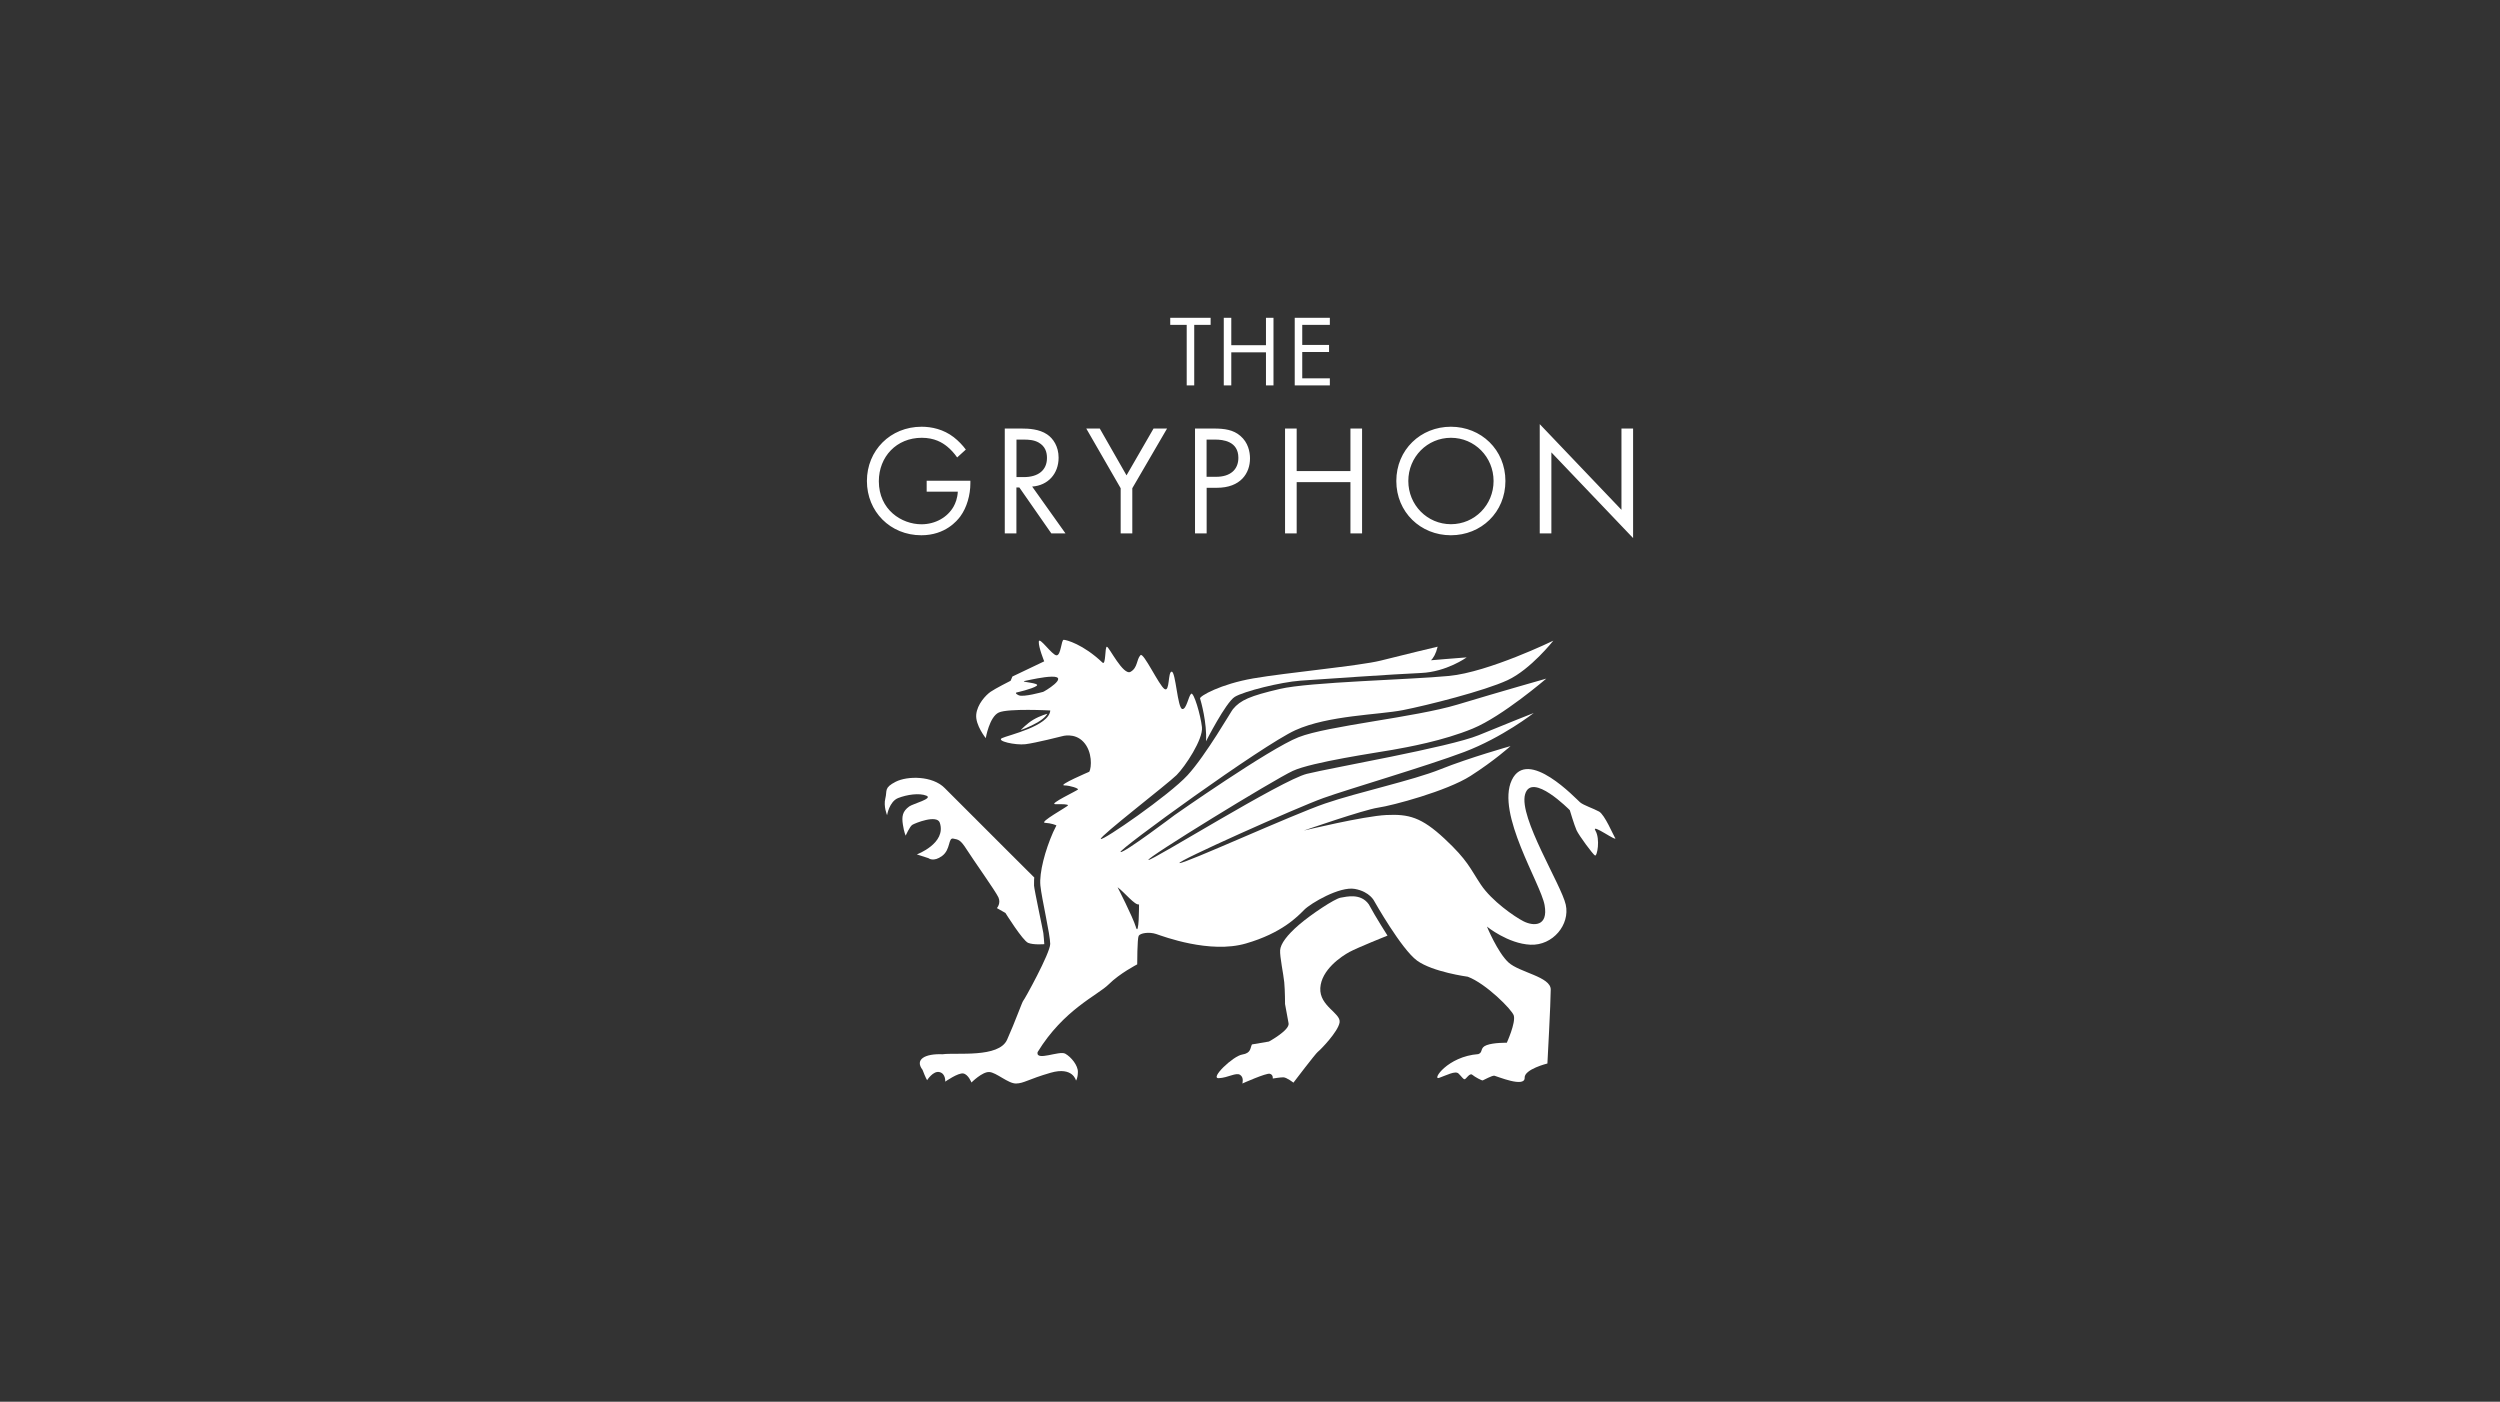
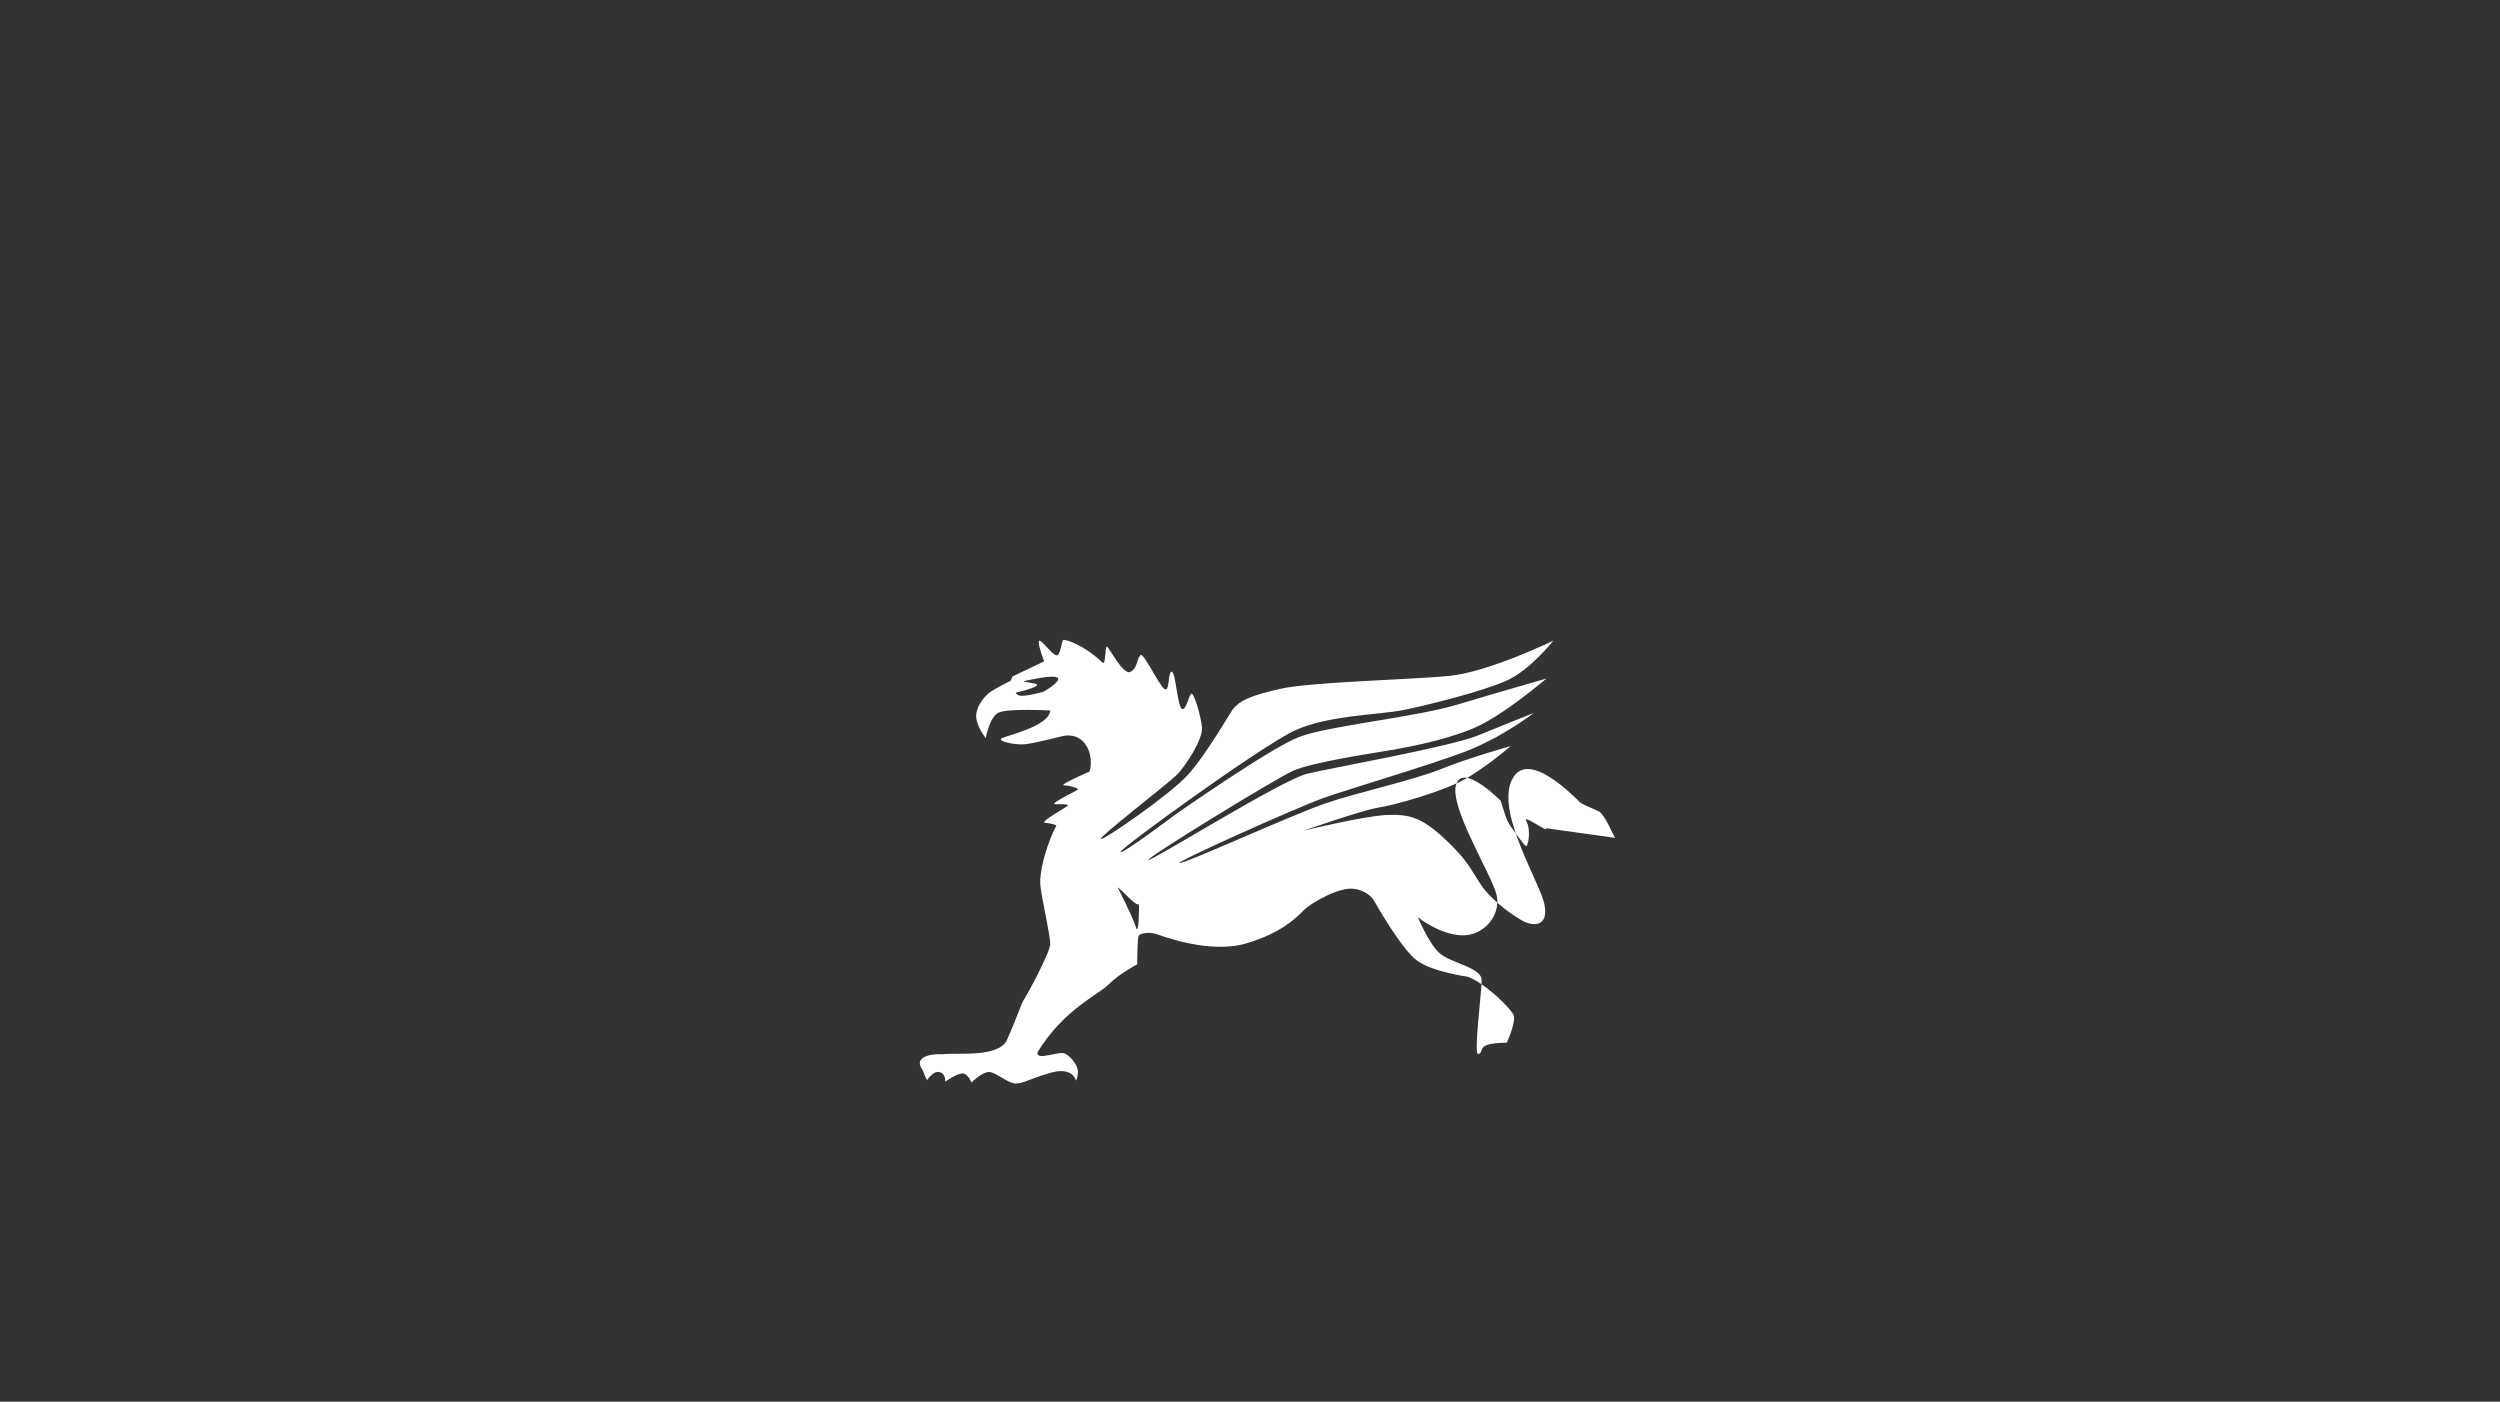
<svg xmlns="http://www.w3.org/2000/svg" viewBox="0 0 346 194">
  <rect x="0" y="0" width="346" height="194" fill="#333333" stroke="none" />
-   <path d="M128.25 66.53h6.05v.35c0 1.61-.48 3.35-1.39 4.59-.44.59-2.07 2.61-5.4 2.61-4.31 0-7.53-3.29-7.53-7.51s3.24-7.51 7.57-7.51c1.39 0 3.02.35 4.44 1.44.65.5 1.26 1.15 1.68 1.72l-1.2 1.09c-.41-.59-.89-1.11-1.37-1.5-.7-.57-1.78-1.22-3.53-1.22-3.5 0-5.94 2.63-5.94 6.01 0 3.96 3.16 5.96 5.9 5.96 1.94 0 3.61-.98 4.44-2.44.26-.46.54-1.15.59-2.07h-4.31v-1.52m13.14-7.22c.98 0 2.44.07 3.53.81.85.57 1.59 1.68 1.59 3.22 0 2.22-1.46 3.85-3.66 4l4.61 6.48h-1.96l-4.42-6.35h-.41v6.35h-1.61V59.31m1.62 6.72h1.02c2 0 3.2-.96 3.2-2.65 0-.81-.24-1.61-1.15-2.13-.65-.37-1.39-.41-2.09-.41h-.98v5.2Zm14.42 1.54-4.76-8.26h1.87l3.7 6.48 3.74-6.48h1.87l-4.81 8.26v6.25h-1.61v-6.25m12.91-8.26c1.46 0 2.68.17 3.66 1.02 1.07.91 1.33 2.2 1.33 3.11 0 2.04-1.28 4.07-4.59 4.07H167v6.31h-1.61V59.31m1.6 6.68h1.33c1.91 0 3.07-.96 3.07-2.63 0-2.31-2.15-2.52-3.2-2.52h-1.2V66Zm12.47-.79h7.44v-5.89h1.61v14.51h-1.61v-7.09h-7.44v7.09h-1.61V59.31h1.61m13.79 7.26c0-4.33 3.37-7.51 7.55-7.51s7.55 3.18 7.55 7.51-3.35 7.51-7.55 7.51-7.55-3.2-7.55-7.51m1.66 0c0 3.33 2.63 5.98 5.9 5.98s5.9-2.65 5.9-5.98-2.63-5.98-5.9-5.98-5.9 2.65-5.9 5.98m18.19 7.25V58.7l11.31 11.86V59.31h1.61v15.16l-11.31-11.86v11.21m-49.43-28.86v8.38h-1.04v-8.38h-2.28v-.98h5.59v.98m2.86 2.82h4.8v-3.8h1.04v9.36h-1.04v-4.58h-4.8v4.58h-1.04v-9.36h1.04m13.64.98h-3.82v2.78h3.71v.98h-3.71v3.64h3.82v.98h-4.86v-9.36h4.86m8 85.54s-1.68-2.62-2.61-4.36c-1.12-1.58-3.07-1.06-3.9-.92-.83.14-4.1 2.32-5.76 3.75-1.66 1.43-2.55 2.64-2.61 3.52-.06.89.46 3.3.57 4.44.11 1.15.11 3.01.11 3.01s.31 1.72.49 2.67c.17.95-2.72 2.52-2.72 2.52l-2.35.4c-.26.48-.09 1.2-1.35 1.4-1.26.2-4.53 3.32-3.24 3.27 1.29-.06 2.38-.83 2.95-.46.57.37.31 1.2.31 1.2s3.32-1.49 3.81-1.35c.49.14.4.66.4.66s1-.17 1.46-.17 1.4.74 1.4.74 3.07-4.04 3.38-4.27c.32-.23 2.81-2.78 3.01-4.07.2-1.29-2.81-2.24-2.67-4.76.14-2.52 2.91-4.38 4.04-4.99s5.25-2.26 5.25-2.26m-25.93-32.82c.11.34.98 3.39.82 5.93 0 0 2.74-5.4 3.99-6.16 1.25-.76 6.33-2.04 9.1-2.24 2.89-.2 13.16-.91 16.68-1.06 3.52-.15 6.31-2.16 6.31-2.16s-5.52.42-6.9.59c-1.15.14 1.98 1.78 2.88-2.07 0 0-5.1 1.21-7.9 1.93-2.8.71-13.12 1.68-17.62 2.46-4.5.78-7.48 2.46-7.37 2.8m-22.94 24.76s-.05.54-.03 1.11c.03.57 1.24 6.2 1.29 6.59.05.39.09.98.13 1.52 0 0-1.49.13-2.24-.18-.75-.31-3.14-4.14-3.14-4.14l-1.18-.67s.59-.64.21-1.49c-.39-.85-3.47-5.17-4.37-6.59-.9-1.42-1.16-1.39-1.88-1.54-.72-.15-.34 1.51-1.54 2.4-1.2.89-1.89.31-1.89.31l-1.61-.52s4.12-1.53 3.18-4.38c-.39-1.18-3.45.06-3.81.29-.36.23-.91 1.49-.91 1.49s-.22-.4-.39-1.52c-.17-1.11-.08-1.83.88-2.52.51-.37 3.35-1.09 2.37-1.49-.99-.4-2.68-.15-3.91.33-1.23.49-1.53 2.37-1.53 2.37s-.52-1.23-.24-2.32c.28-1.09-.22-1.46 1.42-2.3 1.65-.84 5.1-.84 6.78.85 5.4 5.41 13.21 13.2 12.43 12.41m1.78-22.66s-.25.54-1.35 1.18c-1.1.64-2.32 1.06-2.32 1.06s.83-.9 1.75-1.44c.92-.54 1.91-.81 1.91-.81" style="fill:#fff" />
-   <path d="M223.52 115.96c-.23-.36-1.43-3.21-2.21-3.64-.78-.43-2.13-.86-2.63-1.28-.5-.42-7.27-7.69-9.45-3.07-2.19 4.63 4 14.28 4.54 17.29.54 3-1.54 2.95-2.93 2.24-1.2-.61-4.37-2.79-5.89-5.07s-1.79-3.33-5.01-6.34c-3.22-3-4.97-3.44-8.09-3.29-3.12.15-11.4 2.15-11.4 2.15s8.29-2.88 10.28-3.17c1.99-.29 9.5-2.29 12.79-4.39 3.29-2.1 5.54-4.13 5.54-4.13s-5.75 1.62-9.68 3.2c-3.94 1.58-11.4 3.17-16 4.75s-19.5 8.38-20.13 8.24c-.63-.14 16.31-7.72 19.93-9.01 3.61-1.29 14.21-4.38 19.48-6.37 5.27-2 9.61-5.39 9.61-5.39s-3.6 1.41-7.62 3.07c-4.01 1.65-20.31 4.49-23.78 5.35-3.47.85-21.49 12.1-21.93 11.92-.44-.19 17.33-11.1 19.99-12.33 2.66-1.23 11.66-2.53 13.79-2.91 2.02-.36 7.02-1.25 11.12-2.95 4.1-1.69 10.17-6.91 10.17-6.91s-6.35 1.8-12.28 3.59c-5.93 1.79-17.97 2.93-22.01 4.52-4.04 1.58-17.16 10.78-17.16 10.78s-7.05 5.33-7.48 5.11c-.43-.22 19.63-14.79 24.2-16.86 4.57-2.07 11.55-2.12 14.89-2.78 3.34-.66 11.26-2.65 14.47-4.14 3.21-1.49 6.34-5.47 6.34-5.47s-8.94 4.35-14.43 4.88c-5.49.53-19.29.83-23.42 1.8-4.13.97-5.45 1.54-6.5 2.81-.13.09-3.73 6.37-6.28 9.14-2.55 2.77-11.76 9.12-12 8.81-.23-.31 9.31-7.66 10.49-8.84 1.19-1.19 3.69-4.96 3.51-6.63-.18-1.67-1.14-4.93-1.5-4.62-.36.32-.65 2.2-1.22 2.11-.66-.1-.91-5.14-1.46-5.17-.55-.03-.25 2.88-1 2.4s-2.91-5.12-3.32-4.69c-.58.61-.37 1.74-1.38 2.31s-2.96-3.43-3.27-3.47c-.31-.04-.12 2.66-.62 2.19-2.66-2.53-5.01-3.15-5.36-3.15s-.37 2.15-.99 2.15-2.42-2.68-2.46-1.89c-.04.79.75 2.72.75 2.72l-4.4 2.1-.25.59s-2.14 1.08-2.78 1.53c-.64.45-1.85 1.71-1.98 3.16-.13 1.45 1.32 3.25 1.32 3.25s.5-2.96 1.81-3.55 7.12-.28 7.12-.28c-.16 2.17-5.87 3.43-6.69 3.83-.82.4 1.85 1 3.25.84 1.4-.17 5.05-1.1 5.05-1.1s1.74-.56 2.99.79 1.12 3.53.8 4.12c0 0-4.38 1.87-3.48 1.89.89.02 1.99.42 1.92.56-.07.15-4.14 2.05-3.14 2.04 1-.01 1.83 0 1.74.18-.09.19-4.05 2.35-3.17 2.4.88.05 1.49.31 1.58.36-.18.34-.33.66-.46.94-1.1 2.5-1.93 5.58-1.76 7.38.18 1.8 1.36 6.81 1.36 8.08s-3.6 7.78-3.73 7.86c-.13.09-1.1 2.86-2.24 5.4-1.14 2.55-7.01 1.75-8.94 2.01-2.4-.1-3.88.7-2.76 2.16.42 1.11.63 1.43.63 1.43s.84-1.34 1.72-1.12c.88.22.79 1.32.79 1.32s1.8-1.26 2.5-1.13c.7.13 1.13 1.25 1.13 1.25s1.49-1.5 2.46-1.45c.97.04 2.62 1.61 3.71 1.59 1.09-.02 1.71-.6 4.79-1.49s3.51 1.08 3.51 1.08.24-.26.26-1.18c.02-.92-.93-2.08-1.75-2.54-.82-.46-4.09 1.1-3.83-.21 3.61-5.91 8.34-7.88 9.85-9.39 1.51-1.51 3.94-2.76 3.94-2.76s0-3.55.2-3.94c.2-.39 1.44-.59 2.43-.26.98.33 7.42 2.76 12.41 1.31 4.99-1.44 7.16-3.74 8.07-4.66.92-.92 4.92-3.28 7.02-2.89 2.1.39 2.69 1.71 2.69 1.71s3.74 6.63 5.91 8.21c2.17 1.58 7.02 2.23 7.02 2.23 2.5.93 6.15 4.58 6.37 5.38.28 1.02-.97 3.76-.97 3.76s-1.8-.04-2.79.33-.45.99-1.15 1.24c-4.28.32-6.46 3.65-5.43 3.29 1.03-.36 2.25-1.03 2.69-.6.44.43.63.77.83.79.21.02.7-.93 1.07-.62.37.31 1.32.82 1.45.78.13-.04 1.31-.71 1.62-.65.31.06 4.25 1.72 4.18.28-.05-1.18 3.15-1.97 3.15-1.97s.46-8.47.46-10.24-4.33-2.36-5.84-3.74c-1.51-1.38-2.99-4.97-2.99-4.97s2.91 2.37 6.02 2.51c3.11.14 5.5-2.79 4.89-5.54s-6.53-12.09-5.63-15.27c.9-3.19 6.19 2.19 6.19 2.19s.62 2.08.93 2.77c.34.75 2.24 3.31 2.55 3.5.31.18.75-2.27.07-3.43-.69-1.16 3.23 1.78 2.71.95M144.3 95.77s-2.66.75-3.3.46c-.64-.3-.31-.39-.31-.39s2.15-.48 2.77-.91c.62-.44-2.44-.52-1.62-.69.81-.17 2.56-.57 3.72-.59 2.53-.05-1.1 2.12-1.25 2.13Zm12.91 32.54c-.46-1.48-2.54-5.52-2.54-5.52.96.7 2.41 2.55 2.97 2.38 0 0 .02 4.62-.44 3.14" style="fill:#fff" />
+   <path d="M223.52 115.96c-.23-.36-1.43-3.21-2.21-3.64-.78-.43-2.13-.86-2.63-1.28-.5-.42-7.27-7.69-9.45-3.07-2.19 4.63 4 14.28 4.54 17.29.54 3-1.54 2.95-2.93 2.24-1.2-.61-4.37-2.79-5.89-5.07s-1.79-3.33-5.01-6.34c-3.22-3-4.97-3.44-8.09-3.29-3.12.15-11.4 2.15-11.4 2.15s8.29-2.88 10.28-3.17c1.99-.29 9.5-2.29 12.79-4.39 3.29-2.1 5.54-4.13 5.54-4.13s-5.75 1.62-9.68 3.2c-3.94 1.58-11.4 3.17-16 4.75s-19.5 8.38-20.13 8.24c-.63-.14 16.31-7.72 19.93-9.01 3.61-1.29 14.21-4.38 19.48-6.37 5.27-2 9.61-5.39 9.61-5.39s-3.6 1.41-7.62 3.07c-4.01 1.65-20.31 4.49-23.78 5.35-3.47.85-21.49 12.1-21.93 11.92-.44-.19 17.33-11.1 19.99-12.33 2.66-1.23 11.66-2.53 13.79-2.91 2.02-.36 7.02-1.25 11.12-2.95 4.1-1.69 10.17-6.91 10.17-6.91s-6.35 1.8-12.28 3.59c-5.93 1.79-17.97 2.93-22.01 4.52-4.04 1.58-17.16 10.78-17.16 10.78s-7.05 5.33-7.48 5.11c-.43-.22 19.63-14.79 24.2-16.86 4.57-2.07 11.55-2.12 14.89-2.78 3.34-.66 11.26-2.65 14.47-4.14 3.21-1.49 6.34-5.47 6.34-5.47s-8.94 4.35-14.43 4.88c-5.49.53-19.29.83-23.42 1.8-4.13.97-5.45 1.54-6.5 2.81-.13.09-3.73 6.37-6.28 9.14-2.55 2.77-11.76 9.12-12 8.81-.23-.31 9.31-7.66 10.49-8.84 1.19-1.19 3.69-4.96 3.51-6.63-.18-1.67-1.14-4.93-1.5-4.62-.36.32-.65 2.2-1.22 2.11-.66-.1-.91-5.14-1.46-5.17-.55-.03-.25 2.88-1 2.4s-2.91-5.12-3.32-4.69c-.58.61-.37 1.74-1.38 2.31s-2.96-3.43-3.27-3.47c-.31-.04-.12 2.66-.62 2.19-2.66-2.53-5.01-3.15-5.36-3.15s-.37 2.15-.99 2.15-2.42-2.68-2.46-1.89c-.04.79.75 2.72.75 2.72l-4.4 2.1-.25.59s-2.14 1.08-2.78 1.53c-.64.45-1.85 1.71-1.98 3.16-.13 1.45 1.32 3.25 1.32 3.25s.5-2.96 1.81-3.55 7.12-.28 7.12-.28c-.16 2.17-5.87 3.43-6.69 3.83-.82.4 1.85 1 3.25.84 1.4-.17 5.05-1.1 5.05-1.1s1.74-.56 2.99.79 1.12 3.53.8 4.12c0 0-4.38 1.87-3.48 1.89.89.02 1.99.42 1.92.56-.07.15-4.14 2.05-3.14 2.04 1-.01 1.83 0 1.74.18-.09.19-4.05 2.35-3.17 2.4.88.05 1.49.31 1.58.36-.18.34-.33.66-.46.94-1.1 2.5-1.93 5.58-1.76 7.38.18 1.8 1.36 6.81 1.36 8.08s-3.6 7.78-3.73 7.86c-.13.09-1.1 2.86-2.24 5.4-1.14 2.55-7.01 1.75-8.94 2.01-2.4-.1-3.88.7-2.76 2.16.42 1.11.63 1.43.63 1.43s.84-1.34 1.72-1.12c.88.22.79 1.32.79 1.32s1.8-1.26 2.5-1.13c.7.13 1.13 1.25 1.13 1.25s1.49-1.5 2.46-1.45c.97.04 2.62 1.61 3.71 1.59 1.09-.02 1.71-.6 4.79-1.49s3.51 1.08 3.51 1.08.24-.26.26-1.18c.02-.92-.93-2.08-1.75-2.54-.82-.46-4.09 1.1-3.83-.21 3.61-5.91 8.34-7.88 9.85-9.39 1.51-1.51 3.94-2.76 3.94-2.76s0-3.55.2-3.94c.2-.39 1.44-.59 2.43-.26.98.33 7.42 2.76 12.41 1.31 4.99-1.44 7.16-3.74 8.07-4.66.92-.92 4.92-3.28 7.02-2.89 2.1.39 2.69 1.71 2.69 1.71s3.74 6.63 5.91 8.21c2.17 1.58 7.02 2.23 7.02 2.23 2.5.93 6.15 4.58 6.37 5.38.28 1.02-.97 3.76-.97 3.76s-1.8-.04-2.79.33-.45.99-1.15 1.24s.46-8.47.46-10.24-4.33-2.36-5.84-3.74c-1.51-1.38-2.99-4.97-2.99-4.97s2.91 2.37 6.02 2.51c3.11.14 5.5-2.79 4.89-5.54s-6.53-12.09-5.63-15.27c.9-3.19 6.19 2.19 6.19 2.19s.62 2.08.93 2.77c.34.75 2.24 3.31 2.55 3.5.31.18.75-2.27.07-3.43-.69-1.16 3.23 1.78 2.71.95M144.3 95.77s-2.66.75-3.3.46c-.64-.3-.31-.39-.31-.39s2.15-.48 2.77-.91c.62-.44-2.44-.52-1.62-.69.81-.17 2.56-.57 3.72-.59 2.53-.05-1.1 2.12-1.25 2.13Zm12.91 32.54c-.46-1.48-2.54-5.52-2.54-5.52.96.7 2.41 2.55 2.97 2.38 0 0 .02 4.62-.44 3.14" style="fill:#fff" />
</svg>